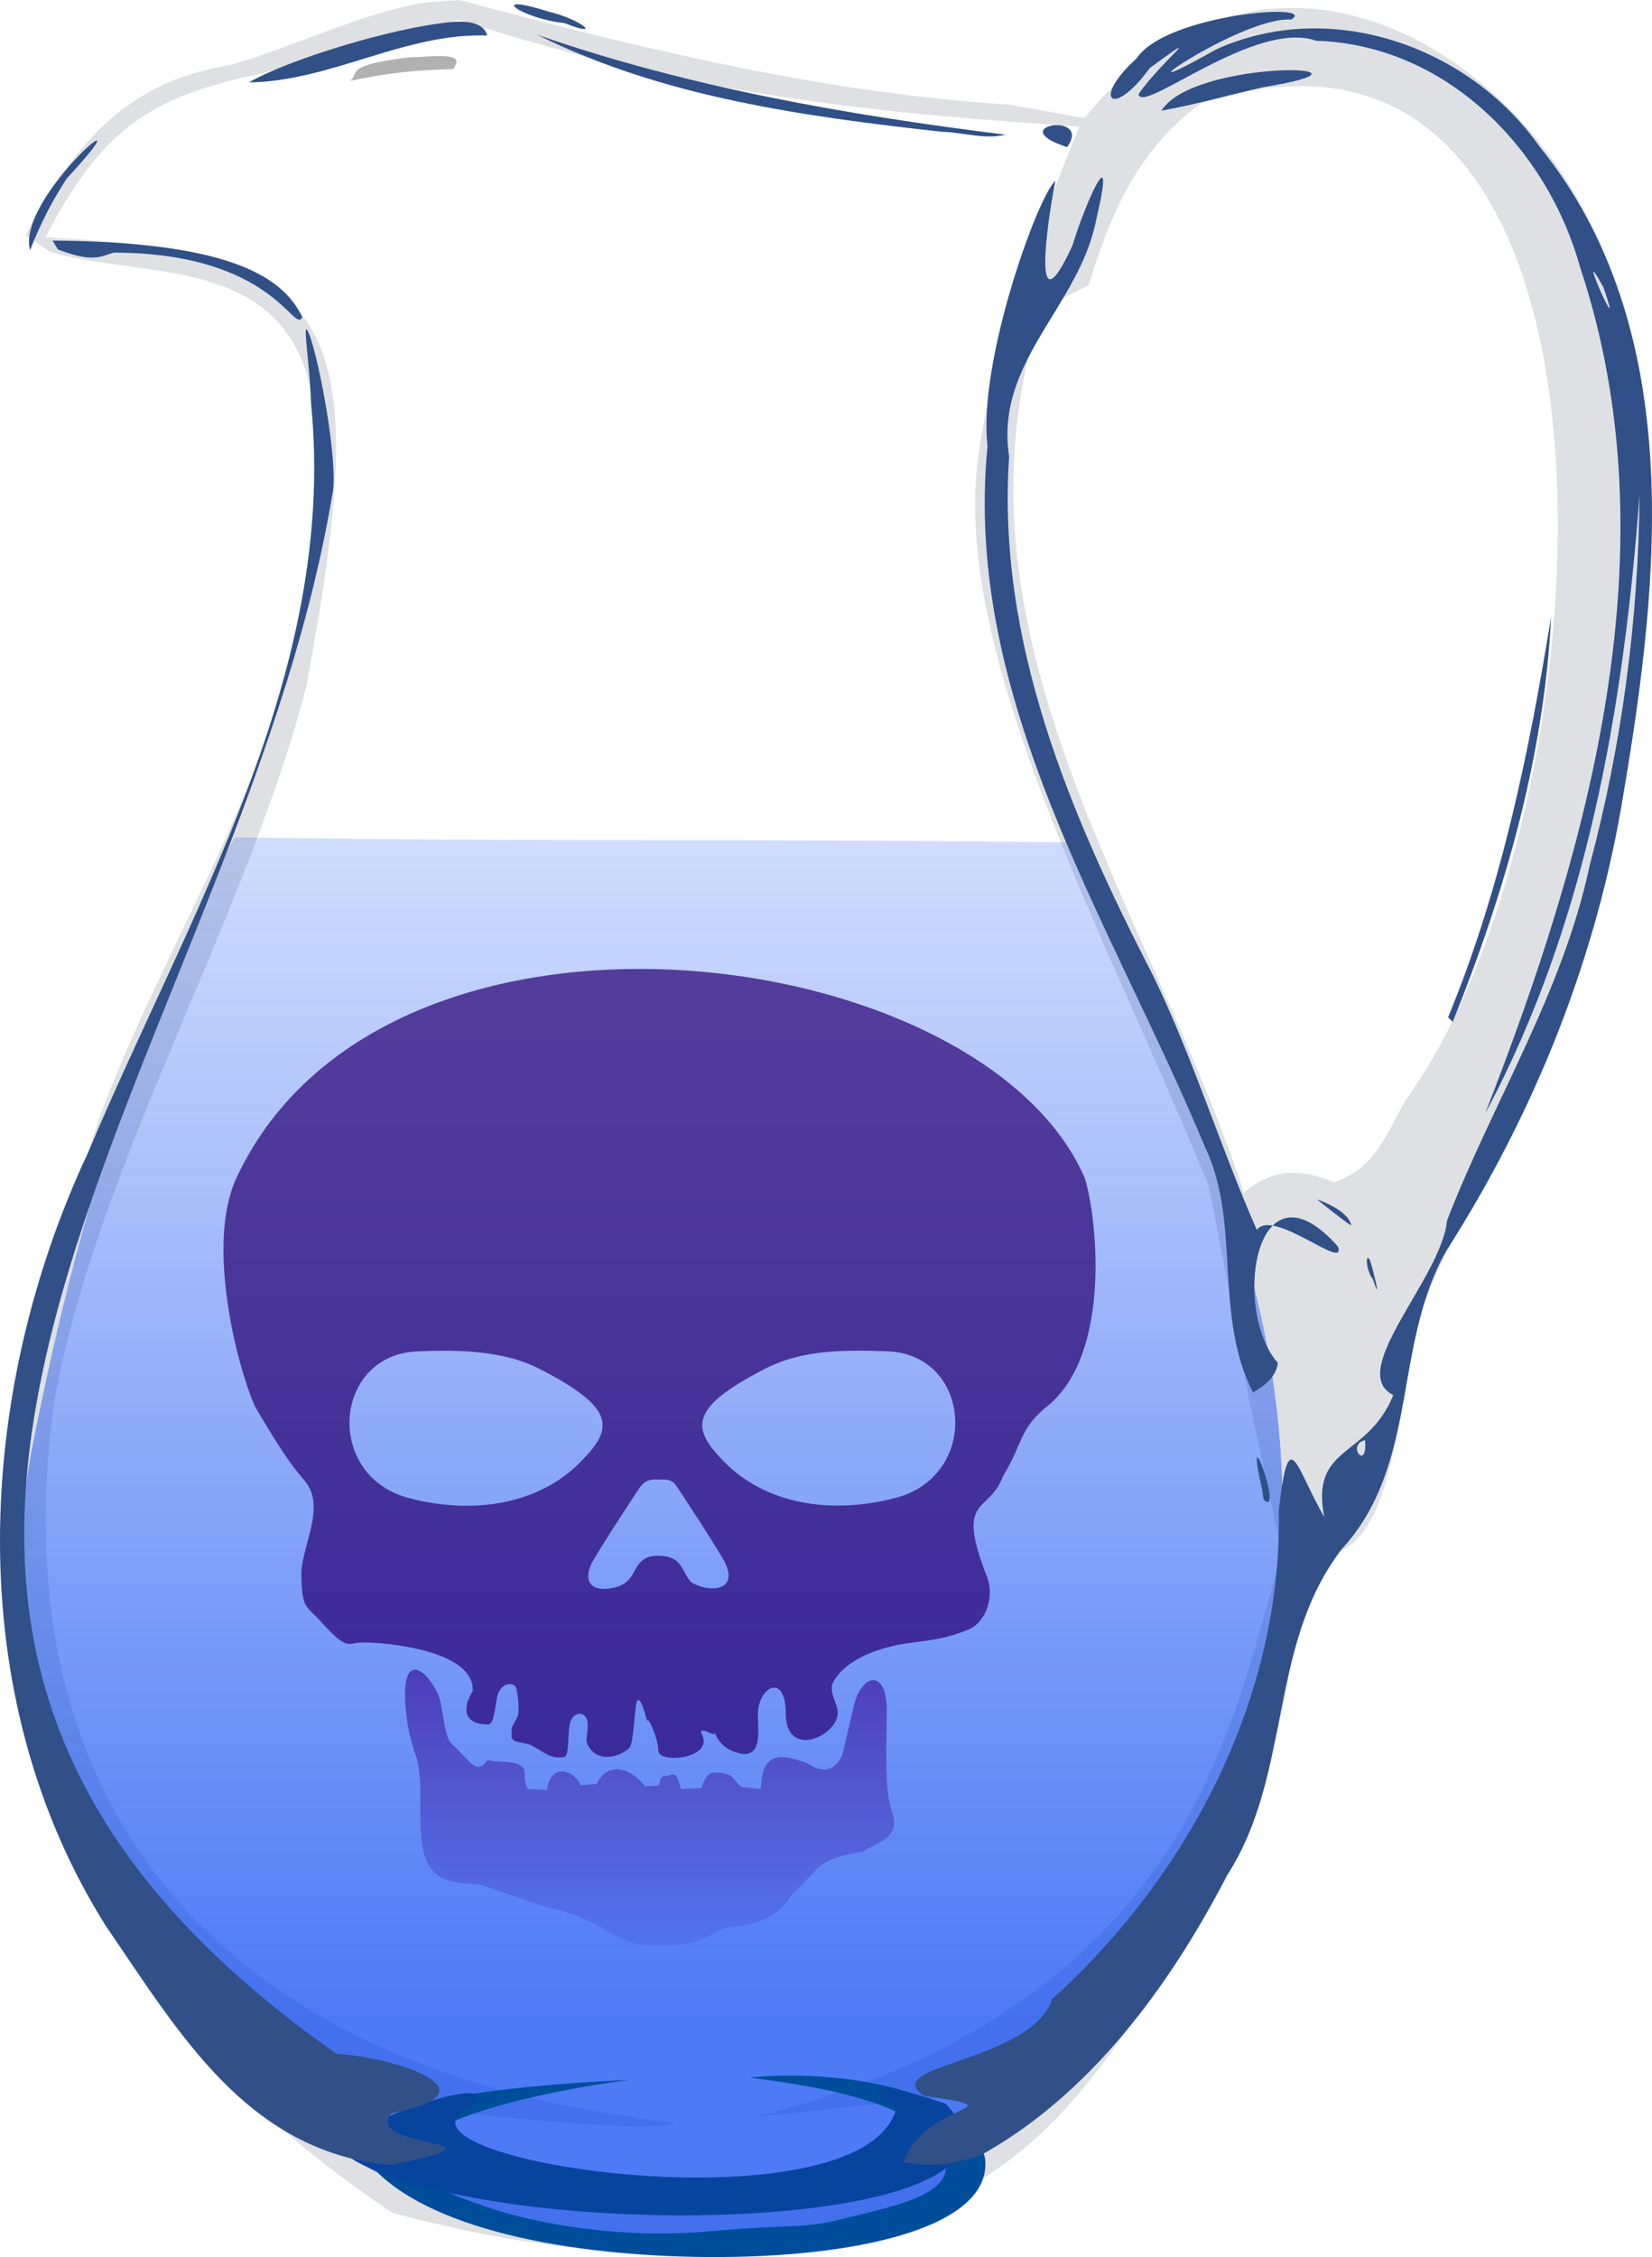
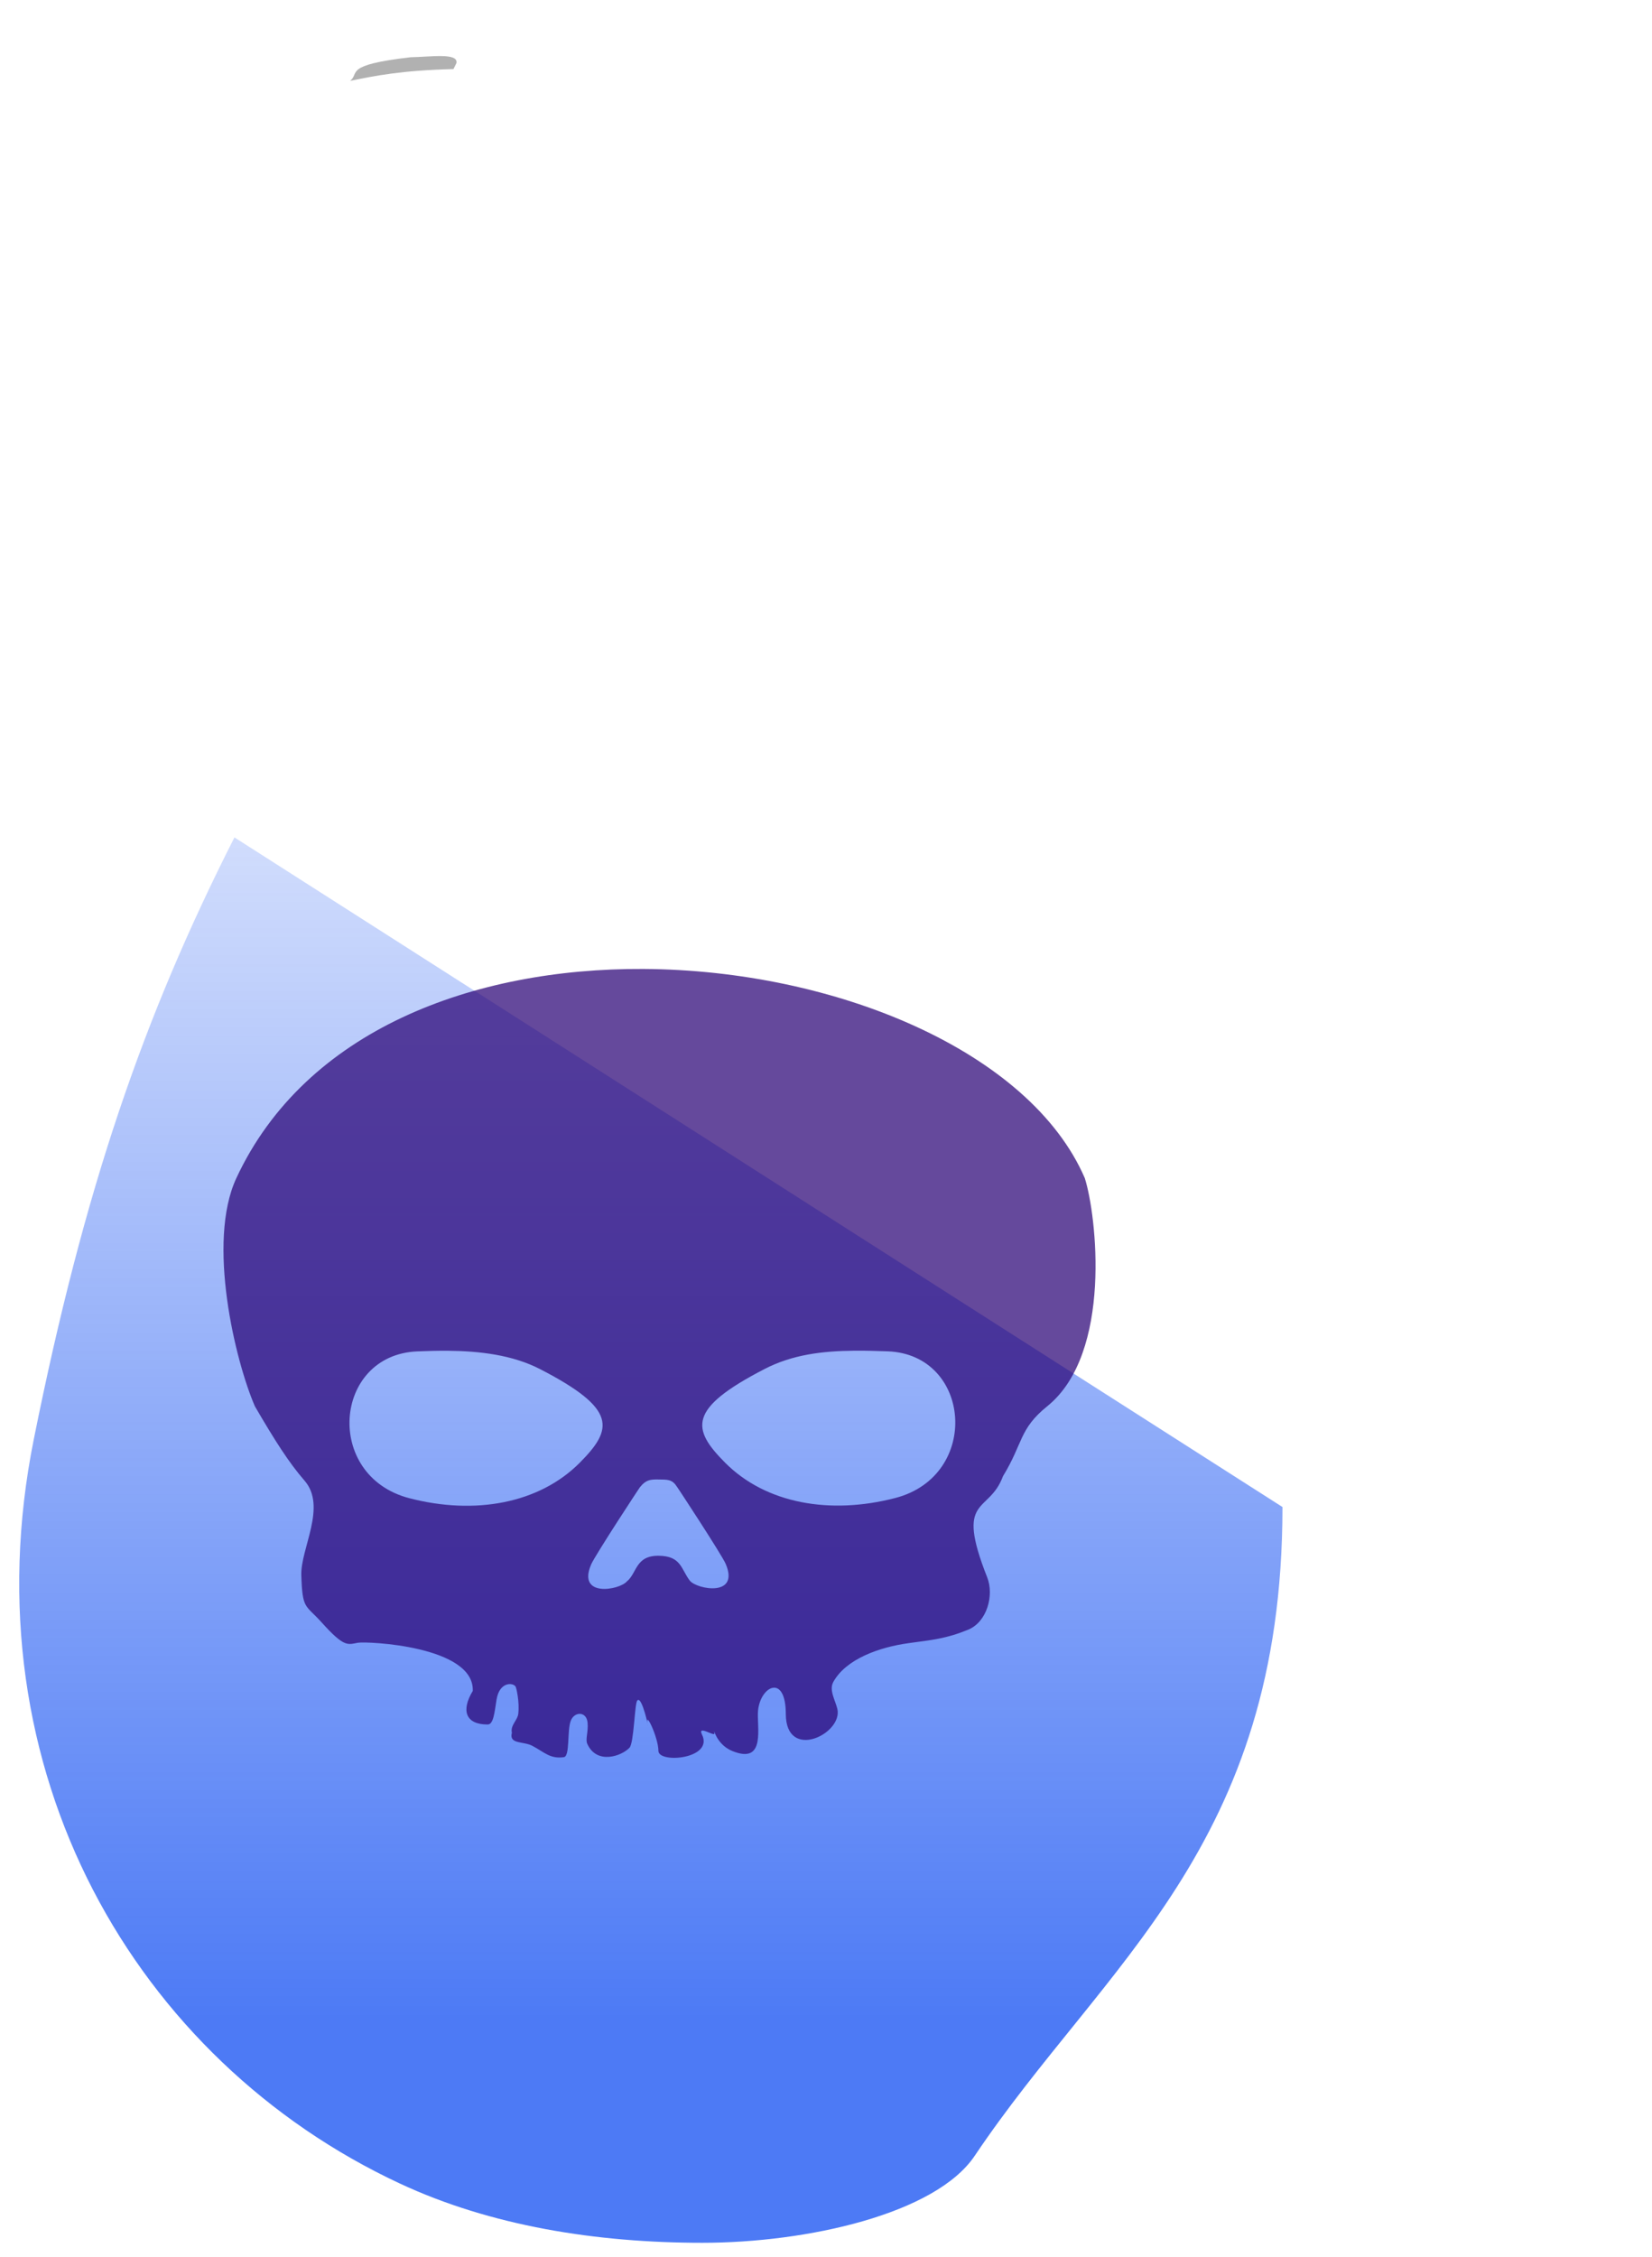
<svg xmlns="http://www.w3.org/2000/svg" xmlns:ns1="http://www.inkscape.org/namespaces/inkscape" xmlns:ns2="http://sodipodi.sourceforge.net/DTD/sodipodi-0.dtd" xmlns:xlink="http://www.w3.org/1999/xlink" width="641.584" height="876.17" id="svg2" version="1.1" ns1:version="0.47 r22583" ns2:docname="cybergedeon_water_pollution_color_2.svg" style="display:inline">
  <defs id="defs4">
    <linearGradient ns1:collect="always" id="linearGradient3622">
      <stop style="stop-color:#0041f1;stop-opacity:1;" offset="0" id="stop3624" />
      <stop style="stop-color:#0041f1;stop-opacity:0;" offset="1" id="stop3626" />
    </linearGradient>
    <linearGradient ns1:collect="always" id="linearGradient4141">
      <stop style="stop-color:#dfdfdf;stop-opacity:1" offset="0" id="stop4143" />
      <stop style="stop-color:#c2c2c2;stop-opacity:0;" offset="1" id="stop4145" />
    </linearGradient>
    <ns1:perspective ns2:type="inkscape:persp3d" ns1:vp_x="0 : 526.18109 : 1" ns1:vp_y="0 : 1000 : 0" ns1:vp_z="744.09448 : 526.18109 : 1" ns1:persp3d-origin="372.04724 : 350.78739 : 1" id="perspective10" />
    <ns1:perspective id="perspective2920" ns1:persp3d-origin="0.5 : 0.33333333 : 1" ns1:vp_z="1 : 0.5 : 1" ns1:vp_y="0 : 1000 : 0" ns1:vp_x="0 : 0.5 : 1" ns2:type="inkscape:persp3d" />
    <ns1:perspective id="perspective3045" ns1:persp3d-origin="0.5 : 0.33333333 : 1" ns1:vp_z="1 : 0.5 : 1" ns1:vp_y="0 : 1000 : 0" ns1:vp_x="0 : 0.5 : 1" ns2:type="inkscape:persp3d" />
    <linearGradient ns1:collect="always" xlink:href="#linearGradient4141" id="linearGradient4147" x1="130.371" y1="598.01" x2="130.371" y2="692.411" gradientUnits="userSpaceOnUse" />
    <linearGradient ns1:collect="always" xlink:href="#linearGradient4141" id="linearGradient4483" gradientUnits="userSpaceOnUse" x1="130.371" y1="598.01" x2="130.371" y2="692.411" />
    <linearGradient ns1:collect="always" xlink:href="#linearGradient4141" id="linearGradient4485" gradientUnits="userSpaceOnUse" x1="130.371" y1="598.01" x2="130.371" y2="692.411" />
    <ns1:perspective id="perspective3281" ns1:persp3d-origin="0.5 : 0.33333333 : 1" ns1:vp_z="1 : 0.5 : 1" ns1:vp_y="0 : 1000 : 0" ns1:vp_x="0 : 0.5 : 1" ns2:type="inkscape:persp3d" />
    <linearGradient ns1:collect="always" xlink:href="#linearGradient3772" id="linearGradient3778" x1="373.756" y1="780.742" x2="373.756" y2="984.792" gradientUnits="userSpaceOnUse" />
    <linearGradient ns1:collect="always" id="linearGradient3772">
      <stop style="stop-color:#330093;stop-opacity:1;" offset="0" id="stop3774" />
      <stop style="stop-color:#330093;stop-opacity:0;" offset="1" id="stop3776" />
    </linearGradient>
    <filter color-interpolation-filters="sRGB" ns1:collect="always" id="filter3750">
      <feGaussianBlur ns1:collect="always" stdDeviation="2.175" id="feGaussianBlur3752" />
    </filter>
    <linearGradient y2="984.792" x2="373.756" y1="780.742" x1="373.756" gradientUnits="userSpaceOnUse" id="linearGradient3294" xlink:href="#linearGradient3772" ns1:collect="always" />
    <ns1:perspective id="perspective3334" ns1:persp3d-origin="0.5 : 0.33333333 : 1" ns1:vp_z="1 : 0.5 : 1" ns1:vp_y="0 : 1000 : 0" ns1:vp_x="0 : 0.5 : 1" ns2:type="inkscape:persp3d" />
    <linearGradient ns1:collect="always" xlink:href="#linearGradient3622" id="linearGradient3628" x1="258.599" y1="784.731" x2="258.599" y2="163.487" gradientUnits="userSpaceOnUse" />
  </defs>
  <ns2:namedview id="base" pagecolor="#ffffff" bordercolor="#666666" borderopacity="1.0" ns1:pageopacity="0.0" ns1:pageshadow="2" ns1:zoom="0.7" ns1:cx="40.878349" ns1:cy="348.39263" ns1:document-units="px" ns1:current-layer="layer2" showgrid="false" ns1:window-width="1680" ns1:window-height="1025" ns1:window-x="0" ns1:window-y="0" ns1:window-maximized="0" showguides="true" ns1:guide-bbox="true" objecttolerance="1" gridtolerance="1" guidetolerance="3">
    <ns2:guide orientation="1,0" position="258.599,720.861" id="guide2881" />
    <ns2:guide orientation="0,1" position="428.305,549.135" id="guide3323" />
  </ns2:namedview>
  <g ns1:groupmode="layer" id="layer2" ns1:label="layer" style="display:inline" transform="translate(3.755644e-7,-2.9999999e-6)">
    <g id="g3626">
-       <path ns2:nodetypes="cccccsccssccsscccccsccccccccccccccscccccc" id="path2833" d="m 178.253,0 -11.786,0.852 c -23.052,2.978 -51.648,17.035 -76.677,24.352 -43.458,6.571 -63.131,35.013 -79.943,66.099 l 9.727,6.532 C 59.707,109.55 120.89,96.262 123.017,170.82 126.122,279.682 70.475,348.029 38.672,433.724 c -57.74,172.479 -47.843,316.998 113.596,425.204 73.47,19.831 128.343,19.366 182.18,6.461 72.265,-17.322 98.871,-71.216 128.576,-116.862 33.709,-51.798 38.683,-98.05 43.024,-144.409 29.666,3.794 32.921,-32.028 39.759,-62.478 2.043,-37.917 20.86,-63.557 38.268,-95.634 51.085,-94.134 68.033,-234.638 46.219,-324.956 C 607.136,25.167 495.495,-46.287 421.206,45.864 l -29.18,-5.254 C 318.028,35.959 247.998,18.471 178.253,0 z m 0,7.739 c 95.301,30.822 168.776,36.47 240.966,41.392 -20.242,49.001 -32.914,86.863 -38.978,125.737 -12.199,78.21 50.825,190.932 89.244,285.623 l 8.946,46.29 6.532,35.641 12.922,60.916 c -18.627,57.734 -30.823,174.283 -203.641,218.267 30.37,-2.746 66.219,-7.852 104.458,-10.173 -55.611,59.404 -217.303,43.814 -284.558,1.207 0,0 138.739,17.861 147.665,11.37 C 77.792,803.265 0.83,694.758 20.831,545.687 36.116,455.415 94.97,358.598 118.97,266.596 145.199,125.462 132.82,97.159 17.585,92.155 39.407,50.201 58.364,37.646 100.298,28.825 L 178.253,7.739 z m 326.447,25.701 c 136.836,-0.708 115.826,288.393 42.599,391.622 -7.32,10.318 -11.164,28.091 -29.18,33.866 -11.094,-4.385 -22.397,-6.675 -35.002,4.047 C 446.264,350.51 363.988,246.127 404.522,119.844 l 18.317,-9.159 c 7.19,-23.336 17.249,-51.672 43.663,-70.572 13.928,-4.513 26.6,-6.614 38.197,-6.674 z" style="fill:#dfe0e4;fill-opacity:1;stroke:none;display:inline" />
      <path ns2:nodetypes="ccccc" id="path4460" d="m 176.107,26.813 c -20.374,0.532 -30.235,2.566 -40.162,4.59 3.943,-3.06 -2.866,-6.12 23.524,-9.18 7.695,-0.118 18.632,-1.857 17.786,2.295 l -1.147,2.295 z" style="fill:#b1b1b1;fill-opacity:1;stroke:none;display:inline" />
-       <path ns2:nodetypes="cssssccc" id="path2530" d="m 498.072,585.011 c 0,132.033 -69.419,177.231 -119.509,251.831 -15.173,22.598 -65.082,33.791 -105.797,33.791 -41.244,0 -82.176,-6.56 -117.417,-22.982 C 52.88,799.9 -12.765,687.592 13.115,558.747 32.611,461.682 55.629,394.861 91.05,325.073 c 148.466,1.962 172.258,0.235 325.084,1.962 44.584,89.664 81.938,168.389 81.938,257.976 z" style="opacity:0.699;color:#000000;fill:url(#linearGradient3628);fill-opacity:1;fill-rule:evenodd;stroke:none;stroke-width:3;marker:none;visibility:visible;display:inline;overflow:visible" />
+       <path ns2:nodetypes="cssssccc" id="path2530" d="m 498.072,585.011 c 0,132.033 -69.419,177.231 -119.509,251.831 -15.173,22.598 -65.082,33.791 -105.797,33.791 -41.244,0 -82.176,-6.56 -117.417,-22.982 C 52.88,799.9 -12.765,687.592 13.115,558.747 32.611,461.682 55.629,394.861 91.05,325.073 z" style="opacity:0.699;color:#000000;fill:url(#linearGradient3628);fill-opacity:1;fill-rule:evenodd;stroke:none;stroke-width:3;marker:none;visibility:visible;display:inline;overflow:visible" />
      <g id="g3269" style="opacity:0.715;display:inline" transform="matrix(0.756,0,0,0.756,-25.851,33.563)">
        <path style="fill:#290175;fill-opacity:1;stroke:none;display:inline" d="m 364.678,453.144 c -87.186,-0.474 -173.553,31.196 -209.068,107.4 -15.326,32.885 -0.549,93.956 9.527,117.171 10.242,17.589 17.523,29.006 25.466,38.13 11.668,13.404 -2.056,34.877 -1.62,48.624 0.565,17.793 2.084,14.915 10.472,24.244 11.623,12.927 13.243,11.359 18.6,10.411 4.57,-0.809 59.919,1.612 59.006,24.757 -6.107,10.031 -3.7,17.253 7.68,17.213 2.949,-0.01 3.479,-6.062 4.519,-12.685 1.599,-10.183 9.765,-8.787 10.011,-6.162 0.065,-0.153 1.899,7.023 1.17,13.372 -0.386,3.362 -4.162,5.873 -3.28,9.72 -1.604,6.007 5.798,4.271 10.43,6.679 6.19,3.218 9.138,6.883 16.277,5.853 3.207,-0.463 1.564,-13.635 3.545,-18.717 1.866,-4.788 8.101,-4.939 8.632,1.035 0.434,4.886 -1.249,8.445 -0.142,10.879 4.91,10.799 17.662,6.251 21.681,1.954 2.289,-2.447 2.617,-22.575 3.965,-24.215 2.48,-3.019 6.266,16.033 5.533,12.755 -2.051,-9.169 5.342,6.049 5.342,13.062 0,6.653 28.588,4.19 22.387,-8.364 -2.542,-5.146 6.674,1.326 6.386,-0.613 -0.632,-4.256 0.277,5.42 9.159,9.056 17.712,7.25 12.397,-12.866 13.267,-20.892 1.372,-12.657 14.208,-18.782 14.247,1.827 0.046,24.623 29.679,10.172 26.445,-2.701 -1.122,-4.469 -4.312,-9.553 -2.048,-13.663 6.568,-11.926 23.924,-17.913 38.644,-19.939 12.363,-1.702 19.254,-2.259 30.624,-6.913 9.793,-4.009 13.386,-17.79 9.802,-26.855 -16.768,-42.414 0.879,-32.241 8.098,-51.958 10.385,-16.932 8.231,-24.222 22.709,-35.893 33.689,-27.156 25.316,-98.368 19.322,-117.171 C 563.324,495.502 463.489,453.681 364.678,453.144 l -5e-5,0 z M 264.329,649.197 c 16.161,0.139 33.128,2.101 47.37,9.453 39.649,20.468 37.574,30.698 20.301,48.06 -20.861,20.968 -53.925,26.928 -87.527,18.191 -44.064,-11.457 -39.048,-73.632 4.096,-75.386 5.096,-0.207 10.373,-0.364 15.76,-0.318 z m 208.801,-0.032 c 5.522,-0.046 11.191,0.111 17.007,0.318 43.154,1.538 48.071,63.85 4.007,75.307 -33.602,8.737 -66.577,2.856 -87.438,-18.112 -17.273,-17.361 -19.347,-27.671 20.301,-48.139 14.242,-7.352 29.558,-9.234 46.123,-9.374 z m -100.705,66.124 c 4.359,0.086 6.99,-0.208 9.349,3.495 -0.205,-0.549 23.227,35.196 25.199,39.798 7.364,17.184 -14.542,13.196 -18.342,8.738 -4.624,-5.921 -4.35,-12.804 -16.205,-12.869 -11.855,-0.065 -11.009,9.049 -16.205,13.187 -3.8,4.457 -25.706,8.446 -18.342,-8.738 1.972,-4.602 25.404,-40.348 25.199,-39.798 2.885,-3.517 4.99,-3.899 9.349,-3.813 z" id="path2930" ns2:nodetypes="cscsssscsscscssssssssssssssssssscsccccssscccssscccscscsccc" />
-         <path style="fill:url(#linearGradient3294);fill-opacity:1;stroke:none;display:inline;filter:url(#filter3750)" d="m 265.36,850.176 c -3.702,-6.669 -3.362,-18.464 -6.264,-24.826 -5.812,-12.738 -18.624,-22.105 -16.632,5.761 0.711,9.946 2.355,17.386 5.473,26.353 2.664,7.663 2.183,20.425 2.159,28.118 -0.098,31.222 6.194,36.884 30.528,37.676 l 34.599,11.802 c 32.966,6.643 30.712,19.604 57.23,19.519 26.518,-0.085 24.347,-7.058 37.407,-9.533 12.331,-0.629 24.119,-4.846 31.037,-16.342 l 12.72,-13.164 c 6.189,-6.207 15.083,-7.587 23.914,-9.079 7.309,-5.254 19.981,-6.681 14.755,-20.881 -3.661,-10.254 -2.784,-31.306 -2.544,-50.84 0.283,-23.035 -13.039,-19.531 -16.791,-3.631 l -6.106,25.874 c -3.944,7.878 -9.794,9.522 -17.808,4.085 -12.285,-4.591 -23.632,-7.231 -23.914,13.164 l -8.141,-0.908 c -3.891,0.598 -5.238,-5.965 -9.129,-6.572 -10.935,-3.471 -11.45,2.355 -13.258,7.026 l -10.685,0.454 c -2.545,-10.947 -4.096,-6.673 -7.636,-6.685 -3.822,-0.01 -2.548,3.636 -3.822,4.869 l -6.859,0.454 c -4.465,-6.436 -17.692,-15.323 -24.931,-1.362 l -8.141,0.908 c -3.183,-7.962 -15.578,-12.019 -17.299,2.27 l -9.667,-0.454 c -2.844,-2.987 -0.924,-9.226 -2.576,-10.896 -4.394,-4.443 -12.451,-2.211 -18.285,-4.084 -5.927,8.607 -8.734,0.379 -19.335,-9.079 z" id="path3758" ns2:nodetypes="csssscczcccccsscccccccsccccccscc" />
      </g>
-       <path ns2:nodetypes="csccsssssczs" id="path3357" d="m 143.489,839.966 c 21.763,25.621 78.661,35.857 131.506,36.195 57.559,0.369 110.31,-11.404 107.616,-38.053 -6.756,-31.978 -70.668,-34.215 -91.29,-31.581 25.199,3.294 73.995,10.163 76.017,34.065 1.021,12.069 -22.667,16.368 -39.581,20.652 -16.581,4.199 -18.895,1.955 -52.605,4.947 -33.421,2.966 -66.122,-2.579 -86.549,-9.62 -15.261,-5.26 -30.512,-11.262 -29.675,-18.324 2.434,-20.545 85.471,-30.868 85.471,-30.868 0,0 -58.213,2.303 -80.458,9.771 -22.245,7.468 -24.008,18.63 -20.452,22.816 z" style="fill:#004e9a;fill-opacity:1;stroke:none;display:inline" />
-       <path style="fill:#07449e;fill-opacity:1;stroke:none;display:inline" d="m 138.399,839.088 c 61.899,33.242 276.643,27.579 228.825,-22.435 -8.361,-3.039 -40.989,-13.122 -19.041,1.662 -13.114,49.396 -209.736,19.794 -164.687,-1.021 8.321,-9.581 -15.469,-2.695 -30.065,3.205 -14.595,5.9 -22.139,14.784 -15.032,18.589 z" id="path4131" ns2:nodetypes="cccczc" />
-       <path ns2:nodetypes="cccscccccccccccccccccccccccccccccccccccccccccccccccccccccccsccccccccccccccsccccccccccccccsccccc" id="path2926" d="M 41.321,747.971 C -15.486,658.107 -9.725,540.992 34.322,447.165 73.354,354.399 131.186,261.328 120.804,156.596 c -0.492,-14.979 -3.125,-30.659 -1.615,-28.621 3.467,4.679 12.88,52.357 9.749,64.665 -37.325,222.853 -250.25,428.151 1.76,604.629 23.662,1.527 63.711,14.81 21.357,23.137 -11.094,13.834 48.018,9.742 5.392,18.891 l -6.282,1.167 C 96.035,834.963 69.897,789.623 41.321,747.971 z m 309.516,91.348 c 8.858,-24.117 46.318,-20.118 8.095,-25.745 -18.422,-11.999 41.602,-12.959 49.755,-37.617 53.033,-47.861 89.396,-117.32 87.961,-189.765 4.035,-34.531 6.373,-16.749 17.648,2.69 -5.492,-28.215 16.842,-22.563 26.808,-47.33 -18.417,-9.198 18.752,-45.367 20.863,-67.696 17.907,-46.269 44.993,-88.651 55.374,-137.771 12.57,-46.958 18.978,-95.53 19.417,-144.129 -6.148,82.555 -20.448,166.59 -59.981,240.31 C 616.991,329.232 649.993,212.992 613.708,103.884 600.817,57.276 561.222,17.343 511.201,15.824 c -23.745,-8.477 -68.075,29.086 -69.014,20.661 9.373,-13.242 27.535,-26.986 4.381,-10.101 -14.742,20.204 -22.695,12.094 -5.224,-3.615 11.316,-17.391 71.452,-21.925 60.094,-15.167 -19.433,-1.42 -74.418,37.132 -29.222,11.632 44.41,-20.221 98.314,-1.339 125.735,37.717 57.036,70.532 46.652,167.891 32.543,251.271 -10.242,63.288 -34.405,123.581 -68.875,177.464 -20.886,37.038 -10.379,82.845 -40.535,115.668 -28.807,37.616 -19.206,87.359 -44.487,126.583 -22.283,43.024 -53.216,85.304 -96.104,108.925 -12.759,3.576 -16.555,4.567 -29.658,2.459 z M 530.137,559.049 c -7.561,1.893 1.142,12.446 0,0 z m 92.539,-447.596 c -12.268,-22.327 9.401,26.656 0,0 z M 490.219,578.42 c -7.774,-33.801 8.825,11.59 0.485,3.71 l -0.279,-2.137 -0.206,-1.573 9e-5,0 z m -3.567,-37.865 c -15.542,-30.36 -4.465,-65.634 -18.684,-95.347 -36.252,-87.255 -94.211,-173.3 -84.443,-272.013 -3.897,-32.706 19.799,-97.79 26.357,-102.942 -2.968,14.473 -9.728,60.443 6.611,25.104 4.811,-15.987 17.389,-44.613 9.258,-10.182 -6.463,33.793 -39.597,55.126 -33.831,92.028 -4.945,71.68 23.676,139.099 55.949,201.619 15.564,31.985 25.917,66.139 40.246,98.622 6.254,-8.698 35.108,16.524 31.488,6.441 -32.3,-36.401 -41.35,25.04 -23.312,45.19 -0.699,5.509 -5.308,8.92 -9.638,11.481 z m 24.79,-74.964 c 0,0 11.907,3.855 13.311,9.954 1.158,1.585 -13.311,-9.954 -13.311,-9.954 z m 21.764,31.04 c -2.727,-3.311 -2.984,-10.679 -1.275,-7.655 0.722,1.278 5.176,19.363 1.275,7.655 z m 29.176,-101.72 c 20.545,-49.666 31.426,-102.626 40.016,-155.482 -2.667,54.265 -18.004,107.082 -38.2,157.238 l -1.549,-1.498 -7.7e-4,-7.5e-4 -1.6e-4,-1.6e-4 -0.265,-0.257 0,0 z M 11.655,97.118 c -5.516,-20.894 49.355,-65.662 14.352,-27.926 -5.795,8.743 -10.503,18.177 -14.352,27.926 z m 8.759,-3.723 c 64.985,0.464 88.99,12.515 96.972,29.72 -3.149,6.981 -10.971,-24.746 -72.628,-25.047 -3.086,-0.016 -6.312,4.219 -18.396,0.136 l -3.843,-1.34 -2.105,-3.469 0,0 z M 414.424,57.104 c -25.529,-8.298 10.237,-14.079 0,0 z m -48.562,-5.949 c -53.575,-5.918 -108.353,-13.395 -157.182,-37.644 58.752,20.399 120.32,31.151 181.885,38.775 -8.235,1.988 -16.466,-0.919 -24.703,-1.131 z m 85.197,-8.197 c 12.728,-20.452 94.346,-18.006 39.62,-9.123 -13.214,3.01 -26.264,6.756 -39.62,9.123 z M 96.639,31.991 c 15.494,-8.925 55.517,-21.114 77.8,-23.354 10.52,-1.058 13.964,1.886 14.764,5.147 -32.052,-1.11 -60.703,17.817 -92.564,18.207 z M 219.323,8.976 c -16.877,-1.692 -31.193,-12.294 -6.09,-4.414 12.648,3.021 21.215,10.479 6.09,4.414 z" style="fill:#305087;fill-opacity:1;display:inline" />
    </g>
  </g>
</svg>